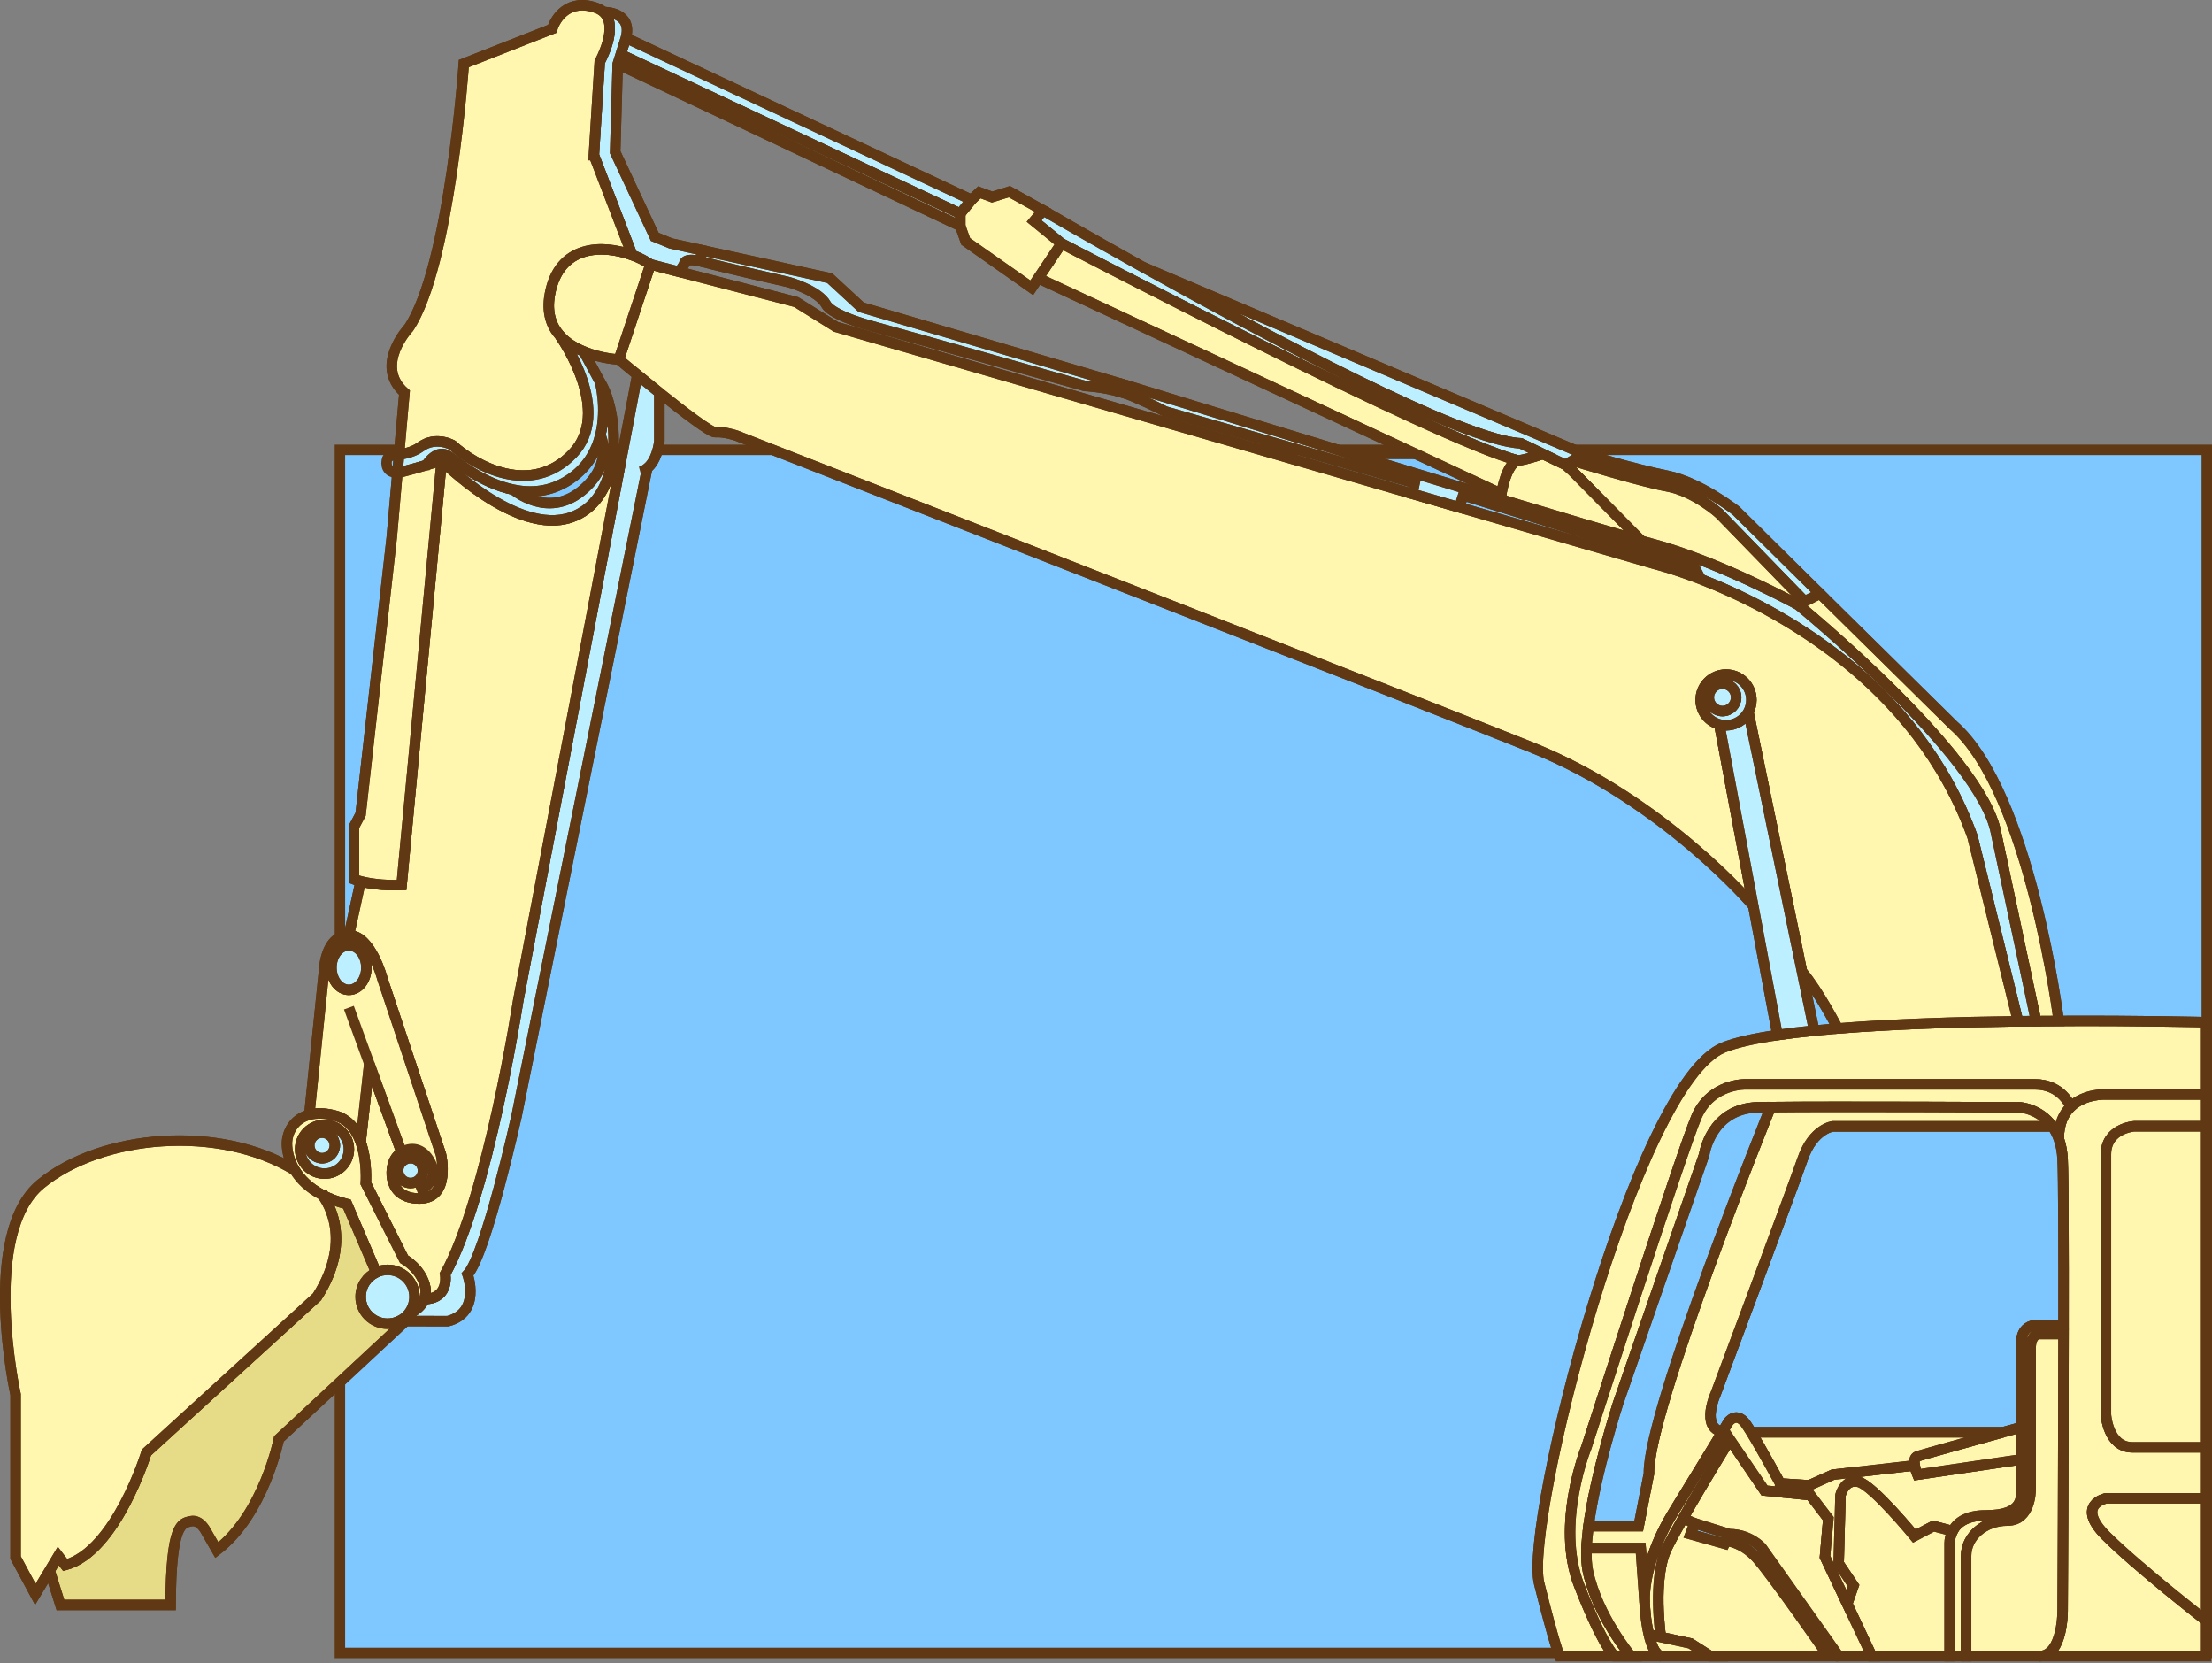
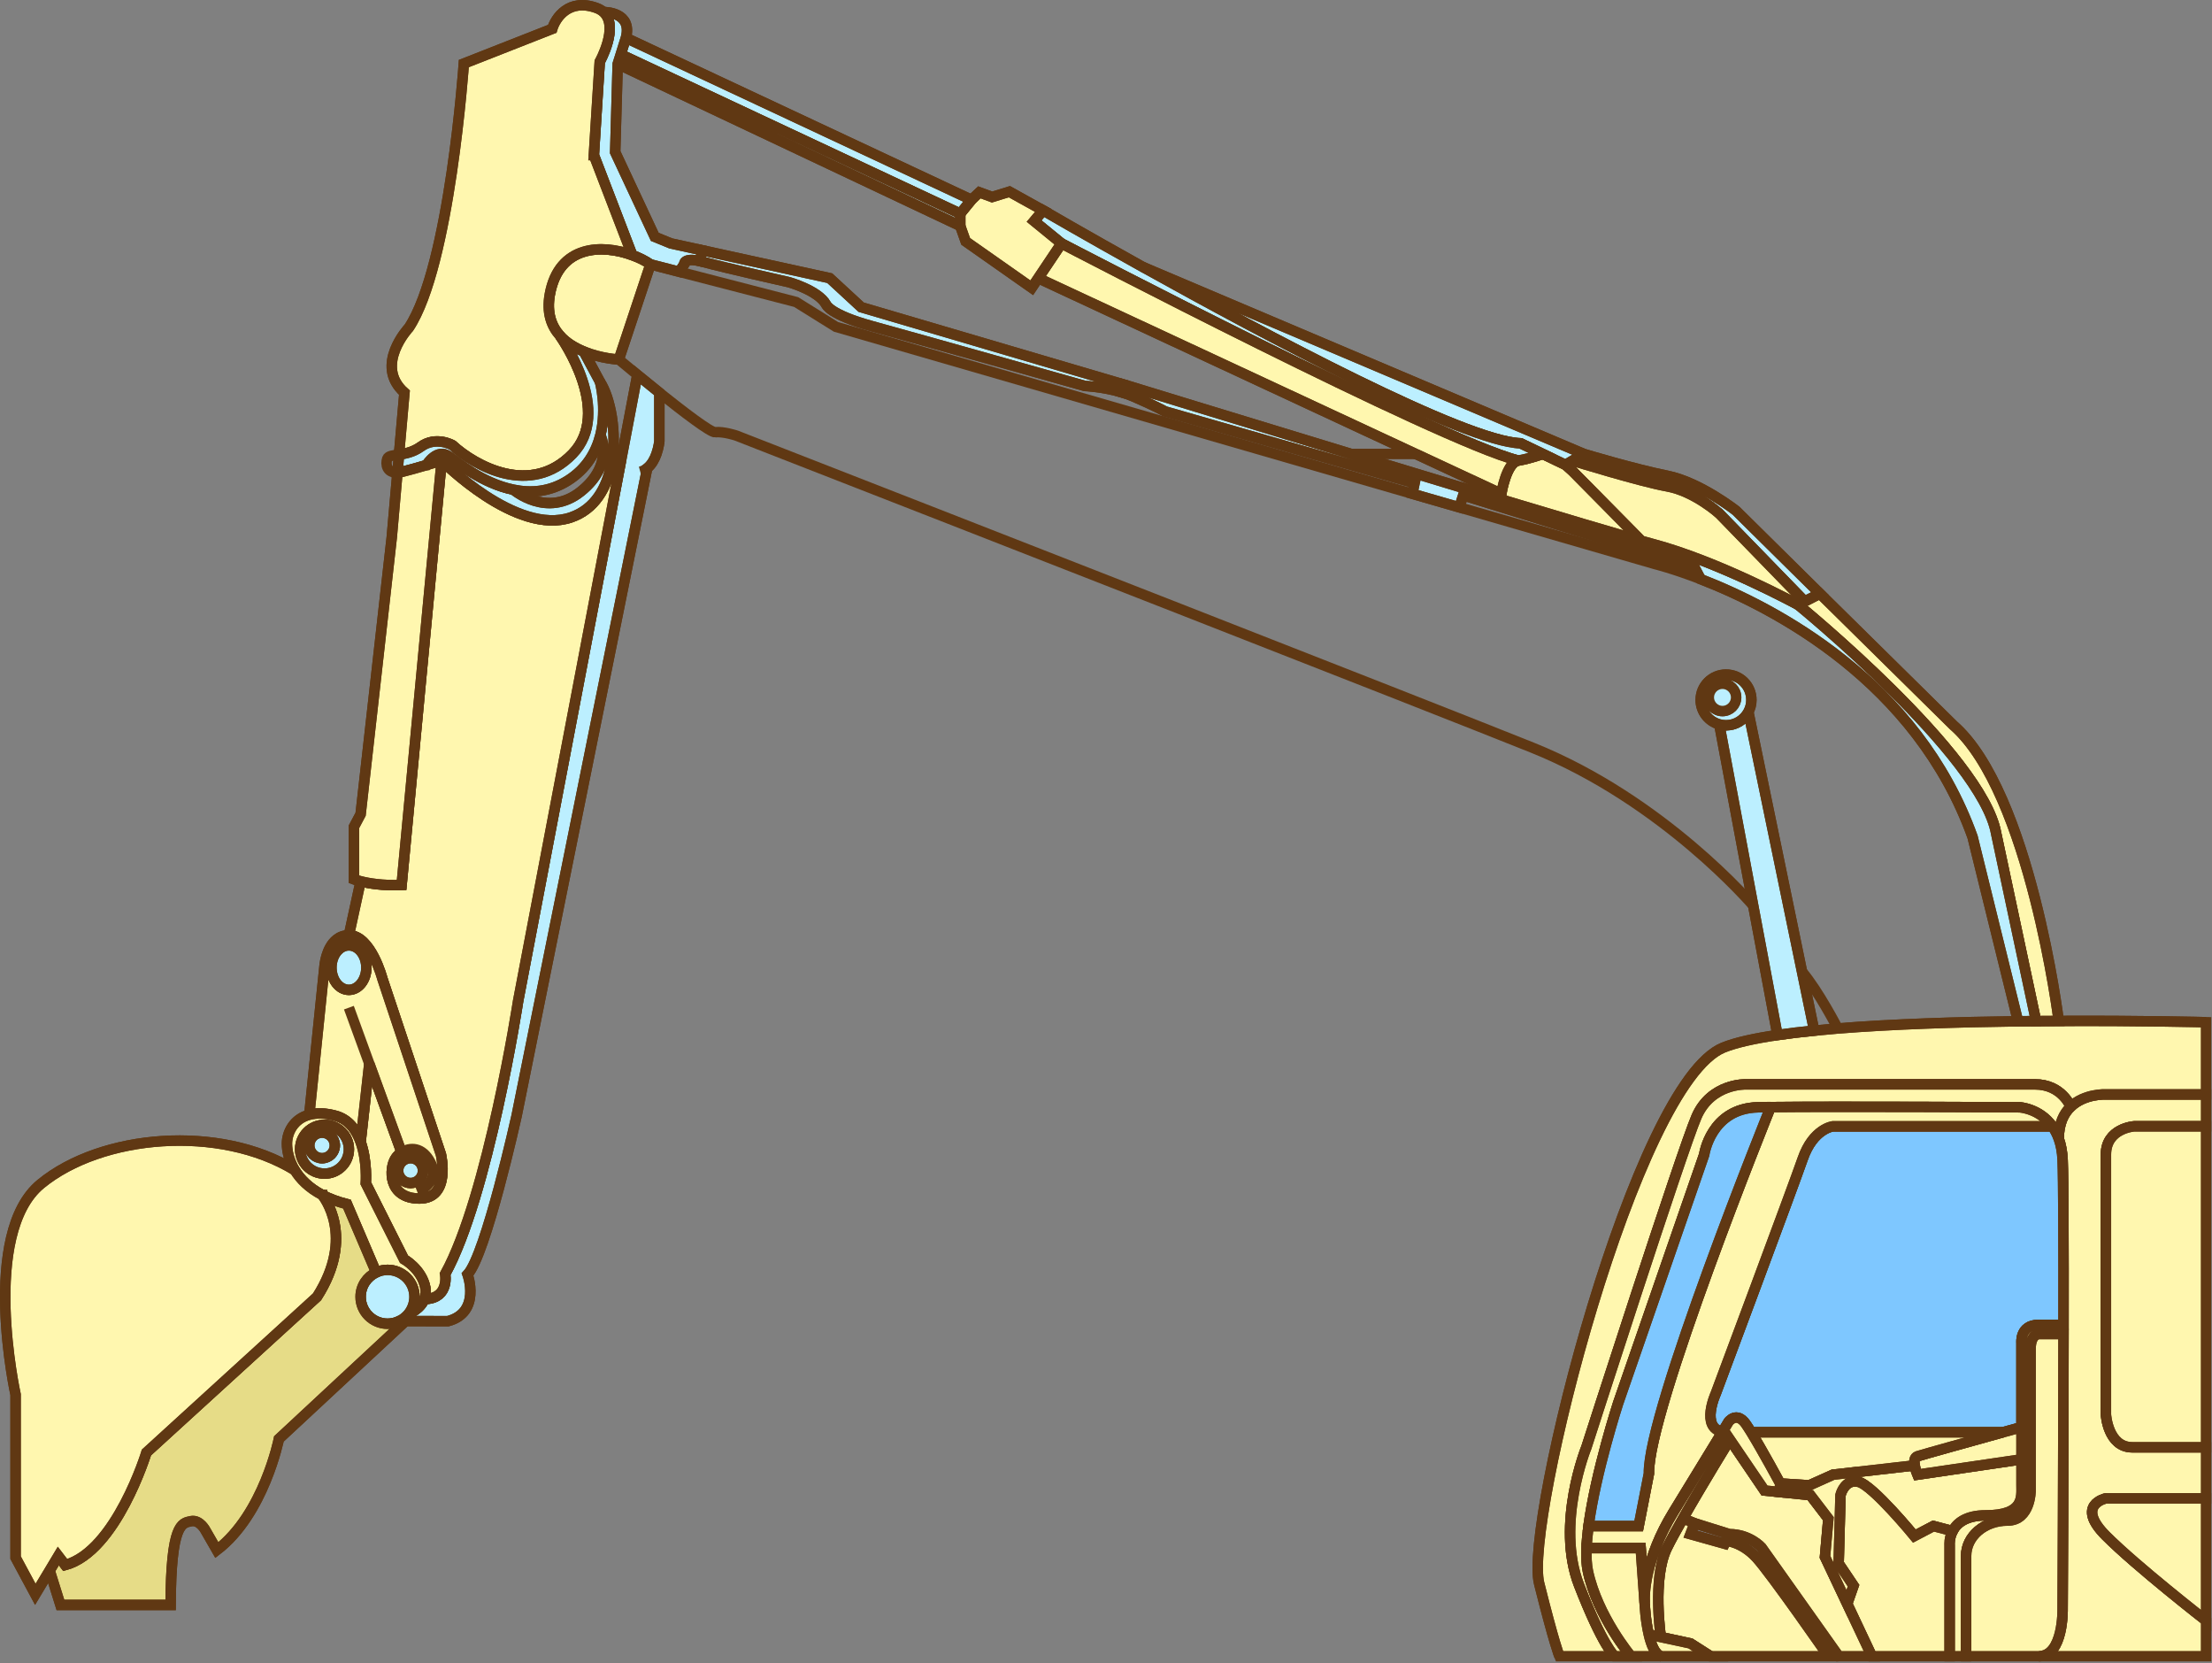
<svg xmlns="http://www.w3.org/2000/svg" width="423" height="318" viewBox="0 0 423 318" fill="none">
  <rect x="0" y="0" width="423" height="318" fill="#808080" stroke="none" />
-   <rect x="65" y="86" width="357" height="230" fill="#7EC7FF" stroke="#603813" stroke-width="2" />
  <path d="M394.606 253.291C394.632 238.441 394.589 225.405 394.434 221.77C394.365 220.172 394.099 218.831 393.695 217.706C393.695 214.767 394.666 212.85 395.972 211.596C398.645 209.018 402.718 209.224 402.718 209.224H421.855V215.325H408.123C408.123 215.325 402.718 215.678 402.718 220.73V270.417C402.718 270.417 403.07 276.69 407.771 276.69H421.855V286.452H402.718C402.718 286.452 396.789 287.673 402.718 293.602C408.647 299.531 421.855 309.809 421.855 309.809V316.624H389.905C394.64 316.624 394.434 307.601 394.434 307.601C394.434 307.601 394.589 279.32 394.606 255.035C394.614 254.451 394.614 253.866 394.606 253.291Z" fill="#FFF7AF" stroke="#603813" stroke-width="2" />
  <path d="M421.853 286.452V309.809C421.853 309.809 408.645 299.532 402.715 293.602C396.786 287.673 402.715 286.452 402.715 286.452H421.853Z" fill="#FFF7AF" stroke="#603813" stroke-width="2" />
  <path d="M421.853 215.325V276.69H407.769C403.068 276.69 402.716 270.417 402.716 270.417V220.73C402.716 215.677 408.121 215.325 408.121 215.325H421.853Z" fill="#FFF7AF" stroke="#603813" stroke-width="2" />
  <path d="M351.44 196.618C361.975 195.776 374.418 195.389 385.89 195.243C387.05 195.226 388.202 195.217 389.345 195.208C390.814 195.191 392.267 195.183 393.693 195.183C409.513 195.105 421.853 195.423 421.853 195.423V209.224H402.716C402.716 209.224 398.643 209.018 395.97 211.596C395.97 211.596 394.346 207.308 389.121 207.308H333.858C333.858 207.308 327.232 207.067 324.439 213.461C321.655 219.854 303.368 276.691 303.368 276.691C303.368 276.691 297.422 291.334 301.95 303.012C306.488 314.699 308.748 316.624 308.748 316.624H298.204C298.204 316.624 297.241 314.329 294.328 302.703C291.424 291.067 312.752 207.059 329.552 200.27C331.941 199.307 335.525 198.517 339.907 197.872C342.064 197.554 344.419 197.279 346.928 197.03C348.38 196.884 349.893 196.747 351.44 196.618Z" fill="#FFF7AF" stroke="#603813" stroke-width="2" />
  <path d="M303.395 295.973C303.326 297.675 303.403 299.187 303.661 300.399C305.517 309.044 311.894 316.623 311.894 316.623H308.748C308.748 316.623 306.488 314.698 301.951 303.011C297.422 291.333 303.369 276.69 303.369 276.69C303.369 276.69 321.656 219.854 324.44 213.46C327.233 207.067 333.858 207.307 333.858 207.307H389.122C394.347 207.307 395.971 211.595 395.971 211.595C394.665 212.85 393.694 214.766 393.694 217.705C393.359 216.769 392.938 215.987 392.465 215.325C390.024 211.888 386.2 211.69 386.2 211.69C386.2 211.69 350.899 211.509 338.593 211.655C337.648 211.664 336.832 211.673 336.187 211.69C327.13 211.896 325.892 220.747 325.892 220.747L309.427 268.286C309.427 268.286 305.139 281.502 303.773 291.746C303.584 293.241 303.446 294.667 303.395 295.973Z" fill="#FFF7AF" stroke="#603813" stroke-width="2" />
  <path d="M394.433 221.77C394.587 225.405 394.63 238.441 394.605 253.29H389.818C386.235 253.29 386.57 256.702 386.57 256.702V272.84C386.57 272.84 385.126 273.236 383.004 273.82H334.881C334.468 273.15 334.107 272.6 333.832 272.204C332.097 269.772 330.567 271.792 330.567 271.792C330.567 271.792 330.146 272.479 329.39 273.734H329.381C325.127 272.918 328.092 266.438 328.092 266.438C328.092 266.438 342.735 227.27 344.737 221.512C346.74 215.755 350.495 215.325 350.495 215.325H392.465C392.938 215.987 393.359 216.769 393.694 217.705C394.098 218.831 394.364 220.172 394.433 221.77Z" fill="#7EC7FF" stroke="#603813" stroke-width="2" />
  <path d="M373.397 292.709C374.153 291.239 375.872 289.701 379.739 289.701C387.155 289.701 386.571 286.118 386.571 283.952V256.703C386.571 256.703 386.235 253.291 389.819 253.291H394.605C394.614 253.867 394.614 254.451 394.605 255.036H389.905C389.905 255.036 388.315 255.053 388.315 257.871V284.949C388.315 284.949 388.315 290.698 383.898 290.698C379.481 290.698 375.984 293.697 375.984 297.452V316.624H372.821V295.364C372.821 295.364 372.709 294.067 373.397 292.709Z" fill="#FFF7AF" stroke="#603813" stroke-width="2" />
  <path d="M389.902 255.035H394.602C394.585 279.32 394.43 307.601 394.43 307.601C394.43 307.601 394.637 316.624 389.902 316.624H375.98V297.452C375.98 293.697 379.487 290.698 383.895 290.698C388.303 290.698 388.312 284.949 388.312 284.949V257.871C388.312 255.053 389.867 255.035 389.902 255.035Z" fill="#FFF7AF" stroke="#603813" stroke-width="2" />
  <path d="M392.464 215.326H350.494C350.494 215.326 346.738 215.756 344.736 221.514C342.734 227.271 328.091 266.44 328.091 266.44C328.091 266.44 325.126 272.919 329.38 273.735H329.388C327.687 276.528 324.275 282.131 319.996 289.1C314.47 298.106 314.445 305.007 314.496 306.373L313.749 295.975H303.394C303.445 294.669 303.583 293.242 303.772 291.747H313.362L315.321 281.71C315.072 269.911 338.24 212.551 338.592 211.657C350.898 211.511 386.199 211.691 386.199 211.691C386.199 211.691 390.023 211.889 392.464 215.326Z" fill="#FFF7AF" stroke="#603813" stroke-width="2" />
  <path d="M393.693 195.182C392.267 195.182 390.815 195.191 389.345 195.208V195.165L381.723 159.331C379.033 144.31 343.826 115.608 343.826 115.608L345.089 114.972L348.028 113.494L373.542 138.655C388.228 151.468 393.693 195.182 393.693 195.182Z" fill="#FFF7AF" stroke="#603813" stroke-width="2" />
  <path d="M389.346 195.165V195.208C388.203 195.217 387.052 195.226 385.892 195.243V195.165L377.212 160.001C366.548 130.243 339.324 116.184 325.223 110.719L324.002 108.398L279.807 94.692L280.202 93.412C282.548 94.125 284.851 94.821 287.094 95.491C298.832 99.023 308.818 101.988 313.879 103.406C314.678 103.629 315.357 103.809 315.899 103.956C328.608 107.298 343.827 115.608 343.827 115.608C343.827 115.608 379.034 144.31 381.724 159.331L389.346 195.165Z" fill="#BCEFFF" stroke="#603813" stroke-width="2" />
  <path d="M386.57 283.952C386.57 286.118 387.154 289.701 379.738 289.701C375.871 289.701 374.152 291.239 373.396 292.709L369.727 291.746L366.083 293.663C366.083 293.663 358.083 283.901 355.385 283.299C354.989 283.213 354.646 283.205 354.328 283.248L354.13 281.52L366.083 280.163H366.143C366.29 281.039 366.668 281.924 366.668 281.924L386.57 278.994V283.952Z" fill="#FFF7AF" stroke="#603813" stroke-width="2" />
  <path d="M386.571 272.841V278.994L366.669 281.924C366.669 281.924 366.291 281.039 366.145 280.154C366.007 279.381 366.059 278.616 366.669 278.41C367.614 278.092 377.548 275.342 383.005 273.821C385.128 273.236 386.571 272.841 386.571 272.841Z" fill="#FFF7AF" stroke="#603813" stroke-width="2" />
-   <path d="M325.22 110.719C339.322 116.184 366.545 130.243 377.21 160.001L385.889 195.165V195.243C374.417 195.389 361.974 195.776 351.438 196.618C351.326 196.403 347.743 189.477 344.606 185.764H344.598L334.337 136.103C334.707 135.416 334.913 134.634 334.913 133.809C334.913 131.128 332.739 128.962 330.066 128.962C327.394 128.962 325.22 131.128 325.22 133.809C325.22 136.043 326.724 137.917 328.777 138.484L335.265 173.132C335.265 173.132 318.148 153.015 293.012 142.926C271.941 134.471 179.227 98.267 149.795 86.786C144.124 84.569 140.798 83.271 140.798 83.271C140.798 83.271 138.375 82.464 136.759 82.627C135.891 82.713 130.727 78.769 126.086 75.065C124.574 73.853 123.113 72.667 121.875 71.653C119.787 69.943 118.335 68.731 118.335 68.731L124.385 50.539L129.876 51.957L152.236 57.741L159.858 62.484L270.076 94.4L279.065 96.995L316.446 107.823C316.446 107.823 319.901 108.665 325.22 110.719Z" fill="#FFF7AF" stroke="#603813" stroke-width="2" />
  <path d="M348.104 273.821H383.002C377.545 275.342 367.611 278.092 366.666 278.41C366.056 278.616 366.004 279.381 366.142 280.154H366.081L354.128 281.521L350.536 281.924L345.999 283.961L340.43 283.609C340.43 283.609 337.001 277.284 334.879 273.821H348.104Z" fill="#FFF7AF" stroke="#603813" stroke-width="2" />
  <path d="M369.727 291.746L373.396 292.708C372.709 294.066 372.82 295.364 372.82 295.364V316.624H357.954L353.236 306.621L354.448 303.149L351.604 298.913L351.956 285.834C351.956 285.834 352.489 283.539 354.328 283.247C354.646 283.204 354.989 283.213 355.385 283.299C358.083 283.9 366.083 293.662 366.083 293.662L369.727 291.746Z" fill="#FFF7AF" stroke="#603813" stroke-width="2" />
  <path d="M353.235 306.62L357.953 316.623H351.602L336.839 295.819C336.839 295.819 334.579 293.292 330.72 293.292L324.06 291.213L321.826 290.293C325.607 283.642 330.806 275.203 330.806 275.203L337.432 284.957L340.267 285.24L346.188 285.833L349.634 290.336L348.99 297.64L353.235 306.62Z" fill="#FFF7AF" stroke="#603813" stroke-width="2" />
  <path d="M351.603 298.913L354.448 303.15L353.236 306.621L348.991 297.641L349.635 290.337L346.189 285.834L340.269 285.241L340.432 283.608L346 283.961L350.538 281.924L354.13 281.52L354.327 283.247C352.488 283.54 351.956 285.834 351.956 285.834L351.603 298.913Z" fill="#FFF7AF" stroke="#603813" stroke-width="2" />
  <path d="M349.635 316.624H327.086L323.262 314.184L317.599 312.972C317.599 312.972 315.932 301.749 318.75 295.974C319.455 294.531 320.564 292.511 321.827 290.294L324.061 291.214L323.262 293.293L329.81 295.132L330.094 294.557C330.094 294.557 333.101 294.789 335.851 297.762C338.61 300.735 349.635 316.624 349.635 316.624Z" fill="#FFF7AF" stroke="#603813" stroke-width="2" />
  <path d="M348.028 113.495L345.089 114.973L328.779 98.199C328.779 98.199 324.053 93.919 318.836 92.983C313.715 92.063 301.177 88.205 300.722 88.058L302.879 86.787C302.879 86.787 312.546 89.7 318.836 90.954C325.118 92.218 332.001 97.657 332.001 97.657L348.028 113.495Z" fill="#BCEFFF" stroke="#603813" stroke-width="2" />
  <path d="M344.599 185.765L346.927 197.031C344.418 197.28 342.064 197.555 339.907 197.873L335.266 173.133L328.778 138.484C329.191 138.596 329.62 138.656 330.067 138.656C331.915 138.656 333.522 137.625 334.338 136.104L344.599 185.765Z" fill="#BCEFFF" stroke="#603813" stroke-width="2" />
  <path d="M328.78 98.198L345.09 114.972L343.827 115.608C343.827 115.608 328.608 107.299 315.899 103.956C315.357 103.81 314.678 103.629 313.879 103.406L300.714 90.078L299.356 88.866L300.714 88.058C301.17 88.204 313.707 92.063 318.829 92.982C324.045 93.919 328.772 98.198 328.772 98.198H328.78Z" fill="#FFF7AF" stroke="#603813" stroke-width="2" />
  <path d="M340.431 283.609L340.268 285.241L337.432 284.958L330.807 275.204C330.807 275.204 325.608 283.643 321.827 290.294C320.563 292.511 319.455 294.531 318.75 295.975C315.932 301.749 317.599 312.972 317.599 312.972L315.296 312.482C314.643 309.724 314.514 306.622 314.514 306.622C314.514 306.622 314.505 306.536 314.496 306.373C314.445 305.006 314.471 298.106 319.996 289.1C324.276 282.131 327.687 276.528 329.389 273.735C330.145 272.48 330.566 271.793 330.566 271.793C330.566 271.793 332.096 269.773 333.831 272.205C334.106 272.601 334.467 273.151 334.88 273.821C337.002 277.284 340.431 283.609 340.431 283.609Z" fill="#FFF7AF" stroke="#603813" stroke-width="2" />
  <path d="M336.187 211.69C336.831 211.673 337.647 211.664 338.593 211.656C338.24 212.549 315.073 269.91 315.322 281.709L313.363 291.746H303.772C305.139 281.502 309.427 268.286 309.427 268.286L325.892 220.747C325.892 220.747 327.129 211.896 336.187 211.69Z" fill="#7EC7FF" stroke="#603813" stroke-width="2" />
  <path d="M334.916 133.809C334.916 134.634 334.71 135.416 334.34 136.095C333.524 137.624 331.917 138.656 330.069 138.656C329.622 138.656 329.193 138.595 328.78 138.484C326.726 137.917 325.223 136.043 325.223 133.809C325.223 131.128 327.388 128.962 330.069 128.962C332.75 128.962 334.916 131.128 334.916 133.809ZM332.003 133.328C332.003 131.884 330.834 130.715 329.39 130.715C327.947 130.715 326.778 131.884 326.778 133.328C326.778 134.771 327.947 135.94 329.39 135.94C330.834 135.94 332.003 134.771 332.003 133.328Z" fill="#BCEFFF" stroke="#603813" stroke-width="2" />
  <path d="M329.389 135.94C330.832 135.94 332.001 134.77 332.001 133.328C332.001 131.885 330.832 130.715 329.389 130.715C327.946 130.715 326.776 131.885 326.776 133.328C326.776 134.77 327.946 135.94 329.389 135.94Z" fill="#BCEFFF" stroke="#603813" stroke-width="2" />
  <path d="M327.088 316.624H317.601C316.475 316.246 315.753 314.45 315.298 312.482L317.601 312.971L323.264 314.183L327.088 316.624Z" fill="#FFF7AF" stroke="#603813" stroke-width="2" />
  <path d="M317.599 316.623H311.893C311.893 316.623 305.517 309.044 303.66 300.399C303.403 299.187 303.325 297.675 303.394 295.974H313.749L314.497 306.372C314.505 306.535 314.514 306.621 314.514 306.621C314.514 306.621 314.643 309.723 315.296 312.481C315.751 314.449 316.473 316.245 317.599 316.623Z" fill="#FFF7AF" stroke="#603813" stroke-width="2" />
  <path d="M300.712 90.078L313.877 103.406C308.816 101.988 298.83 99.024 287.092 95.492V94.4C287.092 94.4 288.037 88.462 290.323 88.058C292.609 87.663 295.023 86.787 295.023 86.787L299.354 88.866L300.712 90.078Z" fill="#FFF7AF" stroke="#603813" stroke-width="2" />
  <path d="M302.878 86.786L300.721 88.058L299.363 88.865L295.032 86.786L290.787 84.749C280.114 84.397 242.106 64.151 218.629 51.081L302.887 86.786H302.878Z" fill="#BCEFFF" stroke="#603813" stroke-width="2" />
  <path d="M290.778 84.75L295.023 86.787C295.023 86.787 292.608 87.663 290.322 88.058C275.069 84.14 202.979 46.535 202.979 46.535L197.746 42.264L199.465 40.219C199.465 40.219 207.371 44.825 218.611 51.081H218.619C242.096 64.152 280.105 84.398 290.778 84.75Z" fill="#BCEFFF" stroke="#603813" stroke-width="2" />
  <path d="M290.324 88.058C288.039 88.462 287.093 94.4 287.093 94.4L270.749 86.786H270.732L198.53 53.178L202.982 46.535C202.982 46.535 275.071 84.139 290.324 88.058Z" fill="#FFF7AF" stroke="#603813" stroke-width="2" />
  <path d="M280.202 93.412L279.807 94.692L279.068 96.995L270.079 94.4L270.509 92.372L222.764 78.64C222.764 78.64 221.011 77.651 216.783 75.821C215.993 75.477 215.168 75.194 214.352 74.953L214.781 73.484L215.804 73.784C215.804 73.784 235.981 79.98 258.358 86.786C265.611 88.995 273.104 91.263 280.202 93.412Z" fill="#BCEFFF" stroke="#603813" stroke-width="2" />
  <path d="M214.78 73.484L214.351 74.954C210.819 73.922 207.45 73.785 207.45 73.785C207.45 73.785 174.916 64.599 166.744 62.356C158.571 60.113 157.97 58.196 157.97 58.196C156.432 55.498 150.872 53.951 150.872 53.951C150.872 53.951 138.549 51.184 134.561 50.093C134.295 50.024 134.054 49.964 133.831 49.912L134.287 47.85L158.666 53.178L164.681 58.729L214.78 73.484Z" fill="#BCEFFF" stroke="#603813" stroke-width="2" />
  <path d="M202.981 46.535L198.53 53.178L197.301 55.017L184.669 46.148L183.62 43.192V40.846L185.777 38.2L187.289 36.773L189.713 37.667L193.03 36.644L199.466 40.219L197.748 42.264L202.981 46.535Z" fill="#FFF7AF" stroke="#603813" stroke-width="2" />
  <path d="M185.777 38.2L183.62 40.846L118.697 10.409L119.685 7.238L185.777 38.2Z" fill="#BCEFFF" stroke="#603813" stroke-width="2" />
  <path d="M183.622 40.846V43.192L118.123 12.238L118.699 10.408L183.622 40.846Z" fill="#BCEFFF" stroke="#603813" stroke-width="2" />
  <path d="M134.286 47.85L133.83 49.912C130.608 49.199 130.831 50.54 130.831 50.54L129.878 51.958L124.386 50.54C123.458 49.895 122.255 49.276 120.906 48.778L113.567 29.666L114.693 11.801C114.693 11.801 118.474 5.072 115.398 2.297C115.656 2.297 121.001 2.288 119.686 7.238L118.698 10.409L118.122 12.239L117.641 29.091L125.211 45.281L128.288 46.535L134.286 47.85Z" fill="#BCEFFF" stroke="#603813" stroke-width="2" />
  <path d="M123.769 89.502L98.788 213.341C98.788 213.341 92.918 239.877 89.412 243.641C89.412 243.641 92.042 250.911 85.649 252.578L77.537 252.561H76.351C77.021 252.234 77.605 251.77 78.086 251.203C78.086 251.203 80.458 250.318 81.197 248.256L81.532 248.342C85.966 248.041 85.124 243.572 85.124 243.572C93.348 228.663 99.08 191.385 99.08 191.385L118.57 89.047L121.878 71.654C123.116 72.668 124.576 73.854 126.089 75.065V84.32C126.089 84.32 125.994 85.481 125.53 86.787C125.187 87.758 124.637 88.806 123.769 89.502Z" fill="#BCEFFF" stroke="#603813" stroke-width="2" />
  <path d="M120.907 48.778C122.256 49.276 123.459 49.895 124.387 50.539L118.338 68.731C118.338 68.731 114.978 68.577 111.626 67.202C109.968 66.532 108.309 65.561 107.063 64.16C107.055 64.143 107.046 64.134 107.046 64.134C105.43 62.321 104.502 59.786 105.147 56.254C106.891 46.733 115.218 46.681 120.907 48.778Z" fill="#FFF7AF" stroke="#603813" stroke-width="2" />
  <path d="M113.566 29.666L120.904 48.778C115.216 46.681 106.889 46.733 105.144 56.254C104.5 59.786 105.428 62.321 107.043 64.134C107.043 64.134 107.052 64.143 107.06 64.16C107.507 64.779 117.269 78.743 109.475 86.786C101.501 95.019 90.871 89.089 86.522 85.111C86.522 85.111 83.377 83.306 80.473 85.403C79.012 86.451 77.499 86.735 76.305 86.898V86.786L77.345 75.065C71.424 69.84 78.187 62.648 78.187 62.648C86.041 50.814 88.696 12.153 88.696 12.153L105.608 5.51C106.218 3.456 108.753 -0.402 114.064 1.523C114.605 1.721 115.035 1.978 115.387 2.296C118.464 5.072 114.683 11.801 114.683 11.801L113.557 29.666H113.566Z" fill="#FFF7AF" stroke="#603813" stroke-width="2" />
  <path d="M118.571 89.046L99.081 191.384C99.081 191.384 93.35 228.662 85.126 243.572C85.126 243.572 85.968 248.04 81.534 248.341L81.198 248.255C81.405 247.662 81.482 246.975 81.336 246.184C80.674 242.626 77.254 240.727 77.254 240.727L69.95 226.213C69.95 226.213 70.276 221.985 68.962 218.324L70.62 203.346L76.799 220.309C76.335 220.61 75.939 220.997 75.656 221.418C74.367 223.308 74.135 229.126 80.219 229.126C86.303 229.126 84.318 220.705 84.318 220.705L73.112 187.07C73.112 187.07 70.938 178.803 66.719 178.803L68.962 168.483C70.431 168.861 73.138 169.342 76.799 169.188L84.464 88.032C84.464 88.032 98.72 102.495 109.187 98.911C113.733 97.356 116.045 93.291 116.921 88.737L118.571 89.046Z" fill="#FFF7AF" stroke="#603813" stroke-width="2" />
  <path d="M114.727 72.968C116.746 76.062 118.061 82.816 116.918 88.737C116.041 93.291 113.73 97.356 109.184 98.912C98.717 102.495 84.461 88.032 84.461 88.032C84.461 88.032 83.189 88.428 81.539 88.918C81.668 88.703 83.593 85.661 85.81 87.225C87.288 88.273 92.246 92.415 98.184 93.618C98.184 93.618 104.586 99.144 111.074 93.962C117.562 88.78 114.813 83.16 114.813 83.16C116.11 77.935 114.727 72.968 114.727 72.968Z" fill="#BCEFFF" stroke="#603813" stroke-width="2" />
  <path d="M114.728 72.968C114.728 72.968 116.112 77.935 114.814 83.16C114.024 86.322 112.245 89.579 108.576 91.882C105.095 94.065 101.486 94.305 98.186 93.618C92.248 92.415 87.29 88.273 85.812 87.225C83.595 85.66 81.67 88.703 81.541 88.917C80.089 89.347 78.353 89.846 76.961 90.189C76.608 90.275 76.29 90.327 76.007 90.335L76.308 86.898C77.502 86.735 79.014 86.451 80.475 85.403C83.38 83.306 86.525 85.111 86.525 85.111C90.873 89.089 101.503 95.019 109.478 86.786C117.272 78.743 107.51 64.779 107.063 64.16C108.309 65.561 109.968 66.532 111.626 67.202L114.728 72.968Z" fill="#BCEFFF" stroke="#603813" stroke-width="2" />
  <path d="M81.539 88.917C83.189 88.427 84.46 88.032 84.46 88.032L76.795 169.188C73.135 169.342 70.428 168.861 68.958 168.483C68.116 168.277 67.678 168.105 67.678 168.105V158.076L68.958 155.662L74.913 102.752L76.005 90.335C76.288 90.326 76.606 90.275 76.959 90.189C78.351 89.845 80.087 89.347 81.539 88.917Z" fill="#FFF7AF" stroke="#603813" stroke-width="2" />
  <path d="M76.796 220.31L70.618 203.347L68.959 218.325C68.143 216.048 66.699 213.994 64.155 213.307C62.127 212.757 60.469 212.757 59.145 213.109L62.059 184.674C62.059 184.674 62.325 181.193 64.37 179.604C64.98 179.114 65.745 178.804 66.716 178.804C70.936 178.804 73.11 187.071 73.11 187.071L84.315 220.706C84.315 220.706 86.3 229.127 80.216 229.127C74.132 229.127 74.364 223.309 75.653 221.419C75.937 220.998 76.332 220.611 76.796 220.31ZM80.887 223.799C80.887 222.484 79.821 221.419 78.515 221.419C77.209 221.419 76.135 222.484 76.135 223.799C76.135 225.114 77.2 226.171 78.515 226.171C79.83 226.171 80.887 225.105 80.887 223.799ZM70.059 184.983C70.059 182.637 68.564 180.738 66.716 180.738C64.869 180.738 63.382 182.637 63.382 184.983C63.382 187.329 64.877 189.237 66.716 189.237C68.555 189.237 70.059 187.338 70.059 184.983Z" fill="#FFF7AF" stroke="#603813" stroke-width="2" />
  <path d="M81.334 246.185C81.48 246.975 81.403 247.663 81.196 248.256C80.457 250.318 78.086 251.203 78.086 251.203C78.816 250.309 79.263 249.175 79.263 247.921C79.263 245.076 76.951 242.773 74.115 242.773C73.334 242.773 72.594 242.945 71.933 243.263L66.356 230.21C64.491 229.737 62.918 229.127 61.595 228.431H61.586C59.026 227.073 57.393 225.389 56.379 223.722C55.227 221.823 54.875 219.949 54.875 218.643C54.875 216.52 56.147 213.899 59.146 213.109C60.469 212.757 62.128 212.757 64.156 213.306C66.7 213.994 68.143 216.048 68.96 218.325C70.274 221.986 69.948 226.214 69.948 226.214L77.252 240.728C77.252 240.728 80.672 242.627 81.334 246.185ZM66.717 219.709C66.717 217.139 64.637 215.051 62.059 215.051C59.481 215.051 57.401 217.139 57.401 219.709C57.401 222.278 59.49 224.366 62.059 224.366C64.629 224.366 66.717 222.278 66.717 219.709Z" fill="#FFF7AF" stroke="#603813" stroke-width="2" />
  <path d="M78.514 221.418C79.82 221.418 80.886 222.483 80.886 223.798C80.886 225.113 79.82 226.17 78.514 226.17C77.208 226.17 76.134 225.104 76.134 223.798C76.134 222.492 77.199 221.418 78.514 221.418Z" fill="#BCEFFF" stroke="#603813" stroke-width="2" />
  <path d="M74.116 242.772C76.952 242.772 79.263 245.075 79.263 247.92C79.263 249.174 78.817 250.309 78.086 251.202C77.605 251.77 77.02 252.234 76.35 252.552C75.68 252.887 74.915 253.067 74.116 253.067C71.272 253.067 68.96 250.764 68.96 247.92C68.96 245.857 70.18 244.078 71.933 243.262C72.595 242.944 73.334 242.772 74.116 242.772Z" fill="#BCEFFF" stroke="#603813" stroke-width="2" />
  <path d="M77.533 252.561V252.578L64.308 264.875L53.334 275.084C53.334 275.084 50.481 289.444 41.467 296.344L39.344 292.658C39.344 292.658 38.245 290.449 36.5 290.819C34.747 291.188 32.702 291.283 32.624 306.828H11.554L9.491 300.237L11.15 297.47L12.473 299.197C22.235 296.542 28.001 277.679 28.001 277.679L60.622 247.921C68.02 236.371 61.842 228.732 61.593 228.431C62.916 229.127 64.489 229.737 66.353 230.21L71.93 243.263C70.177 244.079 68.957 245.858 68.957 247.921C68.957 250.765 71.269 253.068 74.113 253.068C74.912 253.068 75.677 252.888 76.347 252.552H77.533V252.561Z" fill="#E6DC87" stroke="#603813" stroke-width="2" />
  <path d="M66.717 180.737C68.565 180.737 70.06 182.636 70.06 184.982C70.06 187.328 68.565 189.236 66.717 189.236C64.869 189.236 63.383 187.337 63.383 184.982C63.383 182.628 64.878 180.737 66.717 180.737Z" fill="#BCEFFF" stroke="#603813" stroke-width="2" />
  <path d="M62.061 215.051C64.639 215.051 66.719 217.139 66.719 219.708C66.719 222.278 64.639 224.366 62.061 224.366C59.483 224.366 57.403 222.278 57.403 219.708C57.403 217.139 59.492 215.051 62.061 215.051ZM64.029 218.978C64.029 217.629 62.937 216.537 61.588 216.537C60.239 216.537 59.148 217.629 59.148 218.978C59.148 220.327 60.239 221.418 61.588 221.418C62.937 221.418 64.029 220.327 64.029 218.978Z" fill="#BCEFFF" stroke="#603813" stroke-width="2" />
  <path d="M61.586 221.418C62.934 221.418 64.026 220.325 64.026 218.977C64.026 217.63 62.934 216.537 61.586 216.537C60.238 216.537 59.145 217.63 59.145 218.977C59.145 220.325 60.238 221.418 61.586 221.418Z" fill="#BCEFFF" stroke="#603813" stroke-width="2" />
  <path d="M61.595 228.431C61.844 228.731 68.023 236.371 60.624 247.92L28.003 277.679C28.003 277.679 22.237 296.542 12.475 299.197L11.152 297.47L9.493 300.237L6.752 304.8L2.98 297.779V266.611C2.98 266.611 -3.826 235.872 7.801 226.342C19.427 216.812 42.002 214.922 56.379 223.721C57.393 225.389 59.026 227.073 61.586 228.422H61.595V228.431Z" fill="#FFF7AF" stroke="#603813" stroke-width="2" />
  <path d="M421.853 195.423C421.853 195.423 409.513 195.105 393.693 195.183C392.267 195.183 390.814 195.191 389.345 195.208C388.202 195.217 387.05 195.226 385.89 195.243C374.418 195.389 361.975 195.776 351.44 196.618C349.893 196.747 348.38 196.884 346.928 197.03C344.419 197.279 342.064 197.554 339.907 197.872C335.525 198.517 331.941 199.307 329.552 200.27C312.752 207.059 291.424 291.067 294.328 302.703C297.241 314.329 298.204 316.624 298.204 316.624" stroke="#603813" stroke-width="2" stroke-miterlimit="10" />
  <path d="M311.893 316.625C311.893 316.625 305.517 309.045 303.66 300.401C303.403 299.189 303.325 297.676 303.394 295.975C303.446 294.669 303.583 293.242 303.772 291.747C305.138 281.504 309.426 268.287 309.426 268.287L325.891 220.749C325.891 220.749 327.129 211.898 336.186 211.691C336.831 211.674 337.647 211.666 338.592 211.657C350.898 211.511 386.199 211.691 386.199 211.691C386.199 211.691 390.024 211.889 392.464 215.326C392.937 215.988 393.358 216.77 393.693 217.707C394.097 218.832 394.363 220.173 394.432 221.771C394.587 225.406 394.63 238.442 394.604 253.292C394.612 253.868 394.612 254.452 394.604 255.036C394.587 279.321 394.432 307.602 394.432 307.602C394.432 307.602 394.638 316.625 389.903 316.625" stroke="#603813" stroke-width="2" stroke-miterlimit="10" />
  <path d="M421.853 215.325H408.121C408.121 215.325 402.716 215.677 402.716 220.73V270.417C402.716 270.417 403.068 276.69 407.769 276.69H421.853" stroke="#603813" stroke-width="2" stroke-miterlimit="10" />
  <path d="M421.853 209.224H402.715C402.715 209.224 398.642 209.018 395.97 211.596C394.663 212.85 393.692 214.767 393.692 217.706" stroke="#603813" stroke-width="2" stroke-miterlimit="10" />
  <path d="M421.853 286.452H402.715C402.715 286.452 396.786 287.673 402.715 293.602C408.645 299.532 421.853 309.809 421.853 309.809" stroke="#603813" stroke-width="2" stroke-miterlimit="10" />
  <path d="M395.971 211.595C395.971 211.595 394.347 207.307 389.122 207.307H333.858C333.858 207.307 327.233 207.067 324.44 213.46C321.656 219.854 303.369 276.69 303.369 276.69C303.369 276.69 297.422 291.333 301.951 303.011C306.488 314.698 308.748 316.623 308.748 316.623" stroke="#603813" stroke-width="2" stroke-miterlimit="10" />
  <path d="M334.879 273.821H383.002" stroke="#603813" stroke-width="2" stroke-miterlimit="10" />
  <path d="M392.465 215.325H350.495C350.495 215.325 346.74 215.755 344.737 221.512C342.735 227.27 328.092 266.438 328.092 266.438C328.092 266.438 325.127 272.918 329.381 273.734" stroke="#603813" stroke-width="2" stroke-miterlimit="10" />
  <path d="M338.602 211.647H338.594C338.242 212.55 315.074 269.91 315.323 281.709L313.364 291.746H303.782" stroke="#603813" stroke-width="2" stroke-miterlimit="10" />
-   <path d="M329.389 135.94C330.832 135.94 332.001 134.77 332.001 133.328C332.001 131.885 330.832 130.715 329.389 130.715C327.946 130.715 326.776 131.885 326.776 133.328C326.776 134.77 327.946 135.94 329.389 135.94Z" stroke="#603813" stroke-width="2" stroke-miterlimit="10" />
  <path d="M334.34 136.103C333.524 137.624 331.917 138.656 330.069 138.656C329.622 138.656 329.193 138.595 328.78 138.484C326.726 137.917 325.223 136.043 325.223 133.809C325.223 131.128 327.388 128.962 330.069 128.962C332.75 128.962 334.916 131.128 334.916 133.809C334.916 134.634 334.71 135.416 334.34 136.095" stroke="#603813" stroke-width="2" stroke-miterlimit="10" />
  <path d="M328.778 138.484L335.266 173.132L339.907 197.872" stroke="#603813" stroke-width="2" stroke-miterlimit="10" />
  <path d="M334.339 136.095V136.104L344.599 185.765L346.928 197.031" stroke="#603813" stroke-width="2" stroke-miterlimit="10" />
  <path d="M351.44 196.627C351.328 196.403 347.745 189.477 344.608 185.765" stroke="#603813" stroke-width="2" stroke-miterlimit="10" />
  <path d="M107.046 64.134C105.43 62.321 104.502 59.786 105.147 56.254C106.891 46.733 115.218 46.681 120.907 48.778C122.256 49.276 123.459 49.895 124.387 50.539L118.338 68.731C118.338 68.731 119.79 69.943 121.878 71.653C123.116 72.667 124.576 73.853 126.089 75.065C130.729 78.769 135.894 82.713 136.762 82.627C138.377 82.464 140.801 83.272 140.801 83.272C140.801 83.272 144.126 84.569 149.798 86.786C179.23 98.267 271.944 134.471 293.015 142.927C318.15 153.015 335.268 173.132 335.268 173.132" stroke="#603813" stroke-width="2" stroke-miterlimit="10" />
  <path d="M118.336 68.732C118.336 68.732 114.976 68.577 111.625 67.202C109.966 66.532 108.308 65.561 107.062 64.16" stroke="#603813" stroke-width="2" stroke-miterlimit="10" />
  <path d="M121.878 71.654L118.57 89.047L99.08 191.385C99.08 191.385 93.348 228.663 85.124 243.572C85.124 243.572 85.966 248.041 81.532 248.342" stroke="#603813" stroke-width="2" stroke-miterlimit="10" />
  <path d="M126.087 75.065V84.32C126.087 84.32 125.992 85.48 125.528 86.786C125.184 87.757 124.634 88.806 123.767 89.502C123.38 89.811 122.942 90.052 122.435 90.189" stroke="#603813" stroke-width="2" stroke-miterlimit="10" />
  <path d="M123.769 89.502L98.788 213.341C98.788 213.341 92.919 239.877 89.412 243.641C89.412 243.641 92.042 250.911 85.649 252.578L77.537 252.561H76.351" stroke="#603813" stroke-width="2" stroke-miterlimit="10" />
  <path d="M71.933 243.262C72.595 242.944 73.334 242.772 74.116 242.772C76.952 242.772 79.263 245.075 79.263 247.92C79.263 249.174 78.817 250.309 78.086 251.202C77.605 251.77 77.02 252.234 76.35 252.552C75.68 252.887 74.915 253.067 74.116 253.067C71.272 253.067 68.96 250.764 68.96 247.92C68.96 245.857 70.18 244.078 71.933 243.262Z" stroke="#603813" stroke-width="2" stroke-miterlimit="10" />
  <path d="M61.596 228.431C62.919 229.127 64.492 229.737 66.356 230.21L71.933 243.263" stroke="#603813" stroke-width="2" stroke-miterlimit="10" />
  <path d="M78.086 251.203C78.086 251.203 80.457 250.318 81.196 248.256C81.403 247.663 81.48 246.975 81.334 246.185C80.672 242.627 77.252 240.728 77.252 240.728L69.948 226.214C69.948 226.214 70.274 221.986 68.96 218.325C68.143 216.048 66.7 213.994 64.156 213.306C62.128 212.757 60.469 212.757 59.146 213.109C56.147 213.899 54.875 216.52 54.875 218.643C54.875 219.949 55.227 221.823 56.379 223.722C57.393 225.389 59.026 227.073 61.586 228.422" stroke="#603813" stroke-width="2" stroke-miterlimit="10" />
  <path d="M61.586 221.418C62.934 221.418 64.026 220.325 64.026 218.977C64.026 217.63 62.934 216.537 61.586 216.537C60.238 216.537 59.145 217.63 59.145 218.977C59.145 220.325 60.238 221.418 61.586 221.418Z" stroke="#603813" stroke-width="2" stroke-miterlimit="10" />
  <path d="M62.061 224.366C64.633 224.366 66.719 222.281 66.719 219.708C66.719 217.136 64.633 215.051 62.061 215.051C59.489 215.051 57.403 217.136 57.403 219.708C57.403 222.281 59.489 224.366 62.061 224.366Z" stroke="#603813" stroke-width="2" stroke-miterlimit="10" />
  <path d="M61.586 228.422H61.595C61.844 228.731 68.023 236.371 60.624 247.92L28.003 277.679C28.003 277.679 22.237 296.542 12.475 299.197L11.152 297.47L9.493 300.237L6.752 304.8L2.98 297.779V266.611C2.98 266.611 -3.826 235.872 7.801 226.342C19.427 216.812 42.002 214.922 56.379 223.721" stroke="#603813" stroke-width="2" stroke-miterlimit="10" />
  <path d="M64.372 179.595C64.982 179.114 65.747 178.804 66.718 178.804C70.937 178.804 73.112 187.071 73.112 187.071L84.317 220.706C84.317 220.706 86.302 229.127 80.218 229.127C74.134 229.127 74.366 223.309 75.655 221.419C75.939 220.998 76.334 220.611 76.798 220.31C78.396 219.262 80.785 219.236 82.324 222.227C84.317 226.076 79.806 227.872 79.806 227.872" stroke="#603813" stroke-width="2" stroke-miterlimit="10" />
  <path d="M59.145 213.108L62.059 184.673C62.059 184.673 62.325 181.193 64.37 179.603" stroke="#603813" stroke-width="2" stroke-miterlimit="10" />
  <path d="M80.886 223.798C80.886 225.104 79.82 226.17 78.514 226.17C77.208 226.17 76.134 225.104 76.134 223.798C76.134 222.492 77.199 221.418 78.514 221.418C79.829 221.418 80.886 222.483 80.886 223.798Z" stroke="#603813" stroke-width="2" stroke-miterlimit="10" />
  <path d="M76.799 220.319V220.31L70.62 203.347L66.719 192.639" stroke="#603813" stroke-width="2" stroke-miterlimit="10" />
  <path d="M70.618 203.329V203.346L68.96 218.324" stroke="#603813" stroke-width="2" stroke-miterlimit="10" />
  <path d="M70.06 184.982C70.06 187.337 68.565 189.236 66.717 189.236C64.869 189.236 63.383 187.337 63.383 184.982C63.383 182.628 64.878 180.737 66.717 180.737C68.556 180.737 70.06 182.636 70.06 184.982Z" stroke="#603813" stroke-width="2" stroke-miterlimit="10" />
  <path d="M115.388 2.296C115.036 1.978 114.606 1.721 114.065 1.523C108.754 -0.402 106.219 3.456 105.609 5.51L88.697 12.153C88.697 12.153 86.042 50.814 78.187 62.648C78.187 62.648 71.424 69.84 77.345 75.065L76.314 86.786V86.898L76.005 90.335L74.913 102.753L68.958 155.662L67.678 158.077V168.105C67.678 168.105 68.116 168.277 68.958 168.483C70.428 168.861 73.135 169.343 76.795 169.188L84.46 88.032" stroke="#603813" stroke-width="2" stroke-miterlimit="10" />
  <path d="M120.906 48.787L113.567 29.666L114.693 11.801C114.693 11.801 118.474 5.072 115.398 2.297" stroke="#603813" stroke-width="2" stroke-miterlimit="10" />
  <path d="M111.624 67.21L114.726 72.968C116.745 76.061 118.06 82.816 116.917 88.737C116.041 93.291 113.729 97.356 109.183 98.911C98.716 102.494 84.46 88.032 84.46 88.032C84.46 88.032 83.188 88.427 81.538 88.917C80.086 89.347 78.35 89.845 76.958 90.189C76.606 90.275 76.288 90.326 76.004 90.335C73.925 90.447 73.701 88.711 74.053 87.697C74.26 87.129 75.119 87.069 76.305 86.897C77.499 86.734 79.012 86.451 80.473 85.402C83.377 83.305 86.522 85.11 86.522 85.11C90.871 89.089 101.501 95.018 109.475 86.786C117.269 78.742 107.507 64.778 107.061 64.159C107.052 64.142 107.043 64.134 107.043 64.134" stroke="#603813" stroke-width="2" stroke-miterlimit="10" />
  <path d="M114.728 72.968C114.728 72.968 116.112 77.935 114.814 83.16C114.024 86.322 112.245 89.579 108.576 91.882C105.095 94.065 101.486 94.305 98.186 93.618C92.248 92.415 87.29 88.273 85.812 87.225C83.595 85.661 81.67 88.703 81.541 88.918H81.532" stroke="#603813" stroke-width="2" stroke-miterlimit="10" />
  <path d="M98.185 93.627C98.185 93.627 104.587 99.144 111.075 93.962C117.563 88.78 114.813 83.16 114.813 83.16" stroke="#603813" stroke-width="2" stroke-miterlimit="10" />
  <path d="M118.697 10.408L183.62 40.846L185.777 38.199" stroke="#603813" stroke-width="2" stroke-miterlimit="10" />
  <path d="M183.622 40.846V43.192L118.123 12.239" stroke="#603813" stroke-width="2" stroke-miterlimit="10" />
  <path d="M183.618 43.192L184.667 46.148L197.299 55.017L198.528 53.178L202.979 46.535L197.746 42.264L199.464 40.219L193.028 36.644L189.711 37.667L187.287 36.773L185.775 38.2L119.684 7.238" stroke="#603813" stroke-width="2" stroke-miterlimit="10" />
  <path d="M202.982 46.535C202.982 46.535 275.072 84.139 290.325 88.058" stroke="#603813" stroke-width="2" stroke-miterlimit="10" />
  <path d="M300.722 88.058L302.879 86.787" stroke="#603813" stroke-width="2" stroke-miterlimit="10" />
  <path d="M218.622 51.081C242.099 64.151 280.108 84.397 290.78 84.749L295.026 86.786L299.357 88.865L300.714 88.058" stroke="#603813" stroke-width="2" stroke-miterlimit="10" />
  <path d="M199.468 40.219C199.468 40.219 207.374 44.825 218.614 51.081" stroke="#603813" stroke-width="2" stroke-miterlimit="10" />
  <path d="M124.386 50.539L129.877 51.957L152.237 57.741L159.859 62.484L270.077 94.4L279.066 96.995L316.447 107.823C316.447 107.823 319.902 108.665 325.221 110.719C339.323 116.184 366.546 130.243 377.211 160.001L385.89 195.165" stroke="#603813" stroke-width="2" stroke-miterlimit="10" />
  <path d="M393.693 195.182C393.693 195.182 388.228 151.468 373.542 138.655L348.028 113.494L332.002 97.656C332.002 97.656 325.118 92.217 318.836 90.954C312.546 89.699 302.879 86.786 302.879 86.786L218.621 51.081H218.612" stroke="#603813" stroke-width="2" stroke-miterlimit="10" />
  <path d="M389.345 195.165L381.723 159.331C379.033 144.31 343.826 115.608 343.826 115.608L345.089 114.972L348.028 113.494" stroke="#603813" stroke-width="2" stroke-miterlimit="10" />
  <path d="M345.089 114.973L328.779 98.198C328.779 98.198 324.053 93.919 318.836 92.982C313.715 92.063 301.177 88.204 300.722 88.058" stroke="#603813" stroke-width="2" stroke-miterlimit="10" />
  <path d="M343.827 115.608C343.827 115.608 328.608 107.299 315.898 103.956C315.357 103.81 314.678 103.629 313.879 103.406C308.818 101.988 298.832 99.023 287.094 95.491C284.851 94.821 282.548 94.125 280.202 93.412C273.104 91.263 265.61 88.995 258.357 86.786C235.98 79.98 215.803 73.785 215.803 73.785L214.781 73.484L164.681 58.729L158.666 53.178L134.287 47.85L128.288 46.535L125.212 45.281L117.641 29.091L118.123 12.239L118.698 10.409L119.687 7.238C121.001 2.288 115.656 2.297 115.398 2.297" stroke="#603813" stroke-width="2" stroke-miterlimit="10" />
  <path d="M129.879 51.958L130.833 50.54C130.833 50.54 130.609 49.199 133.832 49.913C134.055 49.964 134.296 50.024 134.562 50.093C138.55 51.184 150.872 53.951 150.872 53.951C150.872 53.951 156.432 55.498 157.971 58.197C157.971 58.197 158.572 60.113 166.744 62.356C174.917 64.599 207.451 73.785 207.451 73.785C207.451 73.785 210.82 73.922 214.352 74.954C215.168 75.194 215.993 75.478 216.783 75.822C221.011 77.652 222.764 78.64 222.764 78.64L270.509 92.372L270.079 94.4" stroke="#603813" stroke-width="2" stroke-miterlimit="10" />
  <path d="M279.067 96.996L279.806 94.693L324.002 108.399L325.222 110.72V110.728" stroke="#603813" stroke-width="2" stroke-miterlimit="10" />
  <path d="M313.879 103.406L300.714 90.078L299.356 88.866" stroke="#603813" stroke-width="2" stroke-miterlimit="10" />
  <path d="M270.732 86.786L198.53 53.178" stroke="#603813" stroke-width="2" stroke-miterlimit="10" />
  <path d="M287.094 95.492V94.4L270.749 86.787" stroke="#603813" stroke-width="2" stroke-miterlimit="10" />
  <path d="M287.092 94.4C287.092 94.4 288.037 88.462 290.323 88.058C292.609 87.663 295.023 86.787 295.023 86.787" stroke="#603813" stroke-width="2" stroke-miterlimit="10" />
  <path d="M270.748 86.787H270.731H258.356" stroke="#603813" stroke-width="2" stroke-miterlimit="10" />
  <path d="M77.533 252.577L64.308 264.874L53.334 275.083C53.334 275.083 50.481 289.443 41.467 296.343L39.344 292.656C39.344 292.656 38.245 290.448 36.5 290.817C34.747 291.187 32.702 291.282 32.624 306.827H11.554L9.491 300.236" stroke="#603813" stroke-width="2" stroke-miterlimit="10" />
  <path d="M394.611 255.035H389.902C389.902 255.035 388.312 255.053 388.312 257.871V284.949C388.312 284.949 388.312 290.698 383.895 290.698C379.478 290.698 375.98 293.697 375.98 297.452V316.624" stroke="#603813" stroke-width="2" stroke-miterlimit="10" />
  <path d="M372.821 316.624V295.364C372.821 295.364 372.709 294.067 373.397 292.709C374.153 291.239 375.872 289.701 379.739 289.701C387.155 289.701 386.571 286.118 386.571 283.952V256.703C386.571 256.703 386.235 253.291 389.819 253.291H394.614" stroke="#603813" stroke-width="2" stroke-miterlimit="10" />
  <path d="M351.603 316.625L336.839 295.82C336.839 295.82 334.579 293.294 330.721 293.294M330.721 293.294L330.093 294.557L329.81 295.133L323.262 293.294L324.061 291.214L330.721 293.294Z" stroke="#603813" stroke-width="2" stroke-miterlimit="10" />
  <path d="M330.094 294.557C330.094 294.557 333.101 294.789 335.851 297.762C338.61 300.735 349.635 316.624 349.635 316.624" stroke="#603813" stroke-width="2" stroke-miterlimit="10" />
  <path d="M314.515 306.621C314.515 306.621 314.644 309.723 315.297 312.482C315.752 314.449 316.474 316.245 317.6 316.624" stroke="#603813" stroke-width="2" stroke-miterlimit="10" />
  <path d="M303.367 295.974H303.393H313.748L314.496 306.372" stroke="#603813" stroke-width="2" stroke-miterlimit="10" />
  <path d="M315.298 312.482L317.601 312.971L323.264 314.183L327.088 316.624" stroke="#603813" stroke-width="2" stroke-miterlimit="10" />
  <path d="M317.599 312.971C317.599 312.971 315.932 301.748 318.75 295.973C319.455 294.53 320.564 292.51 321.827 290.293C325.608 283.642 330.807 275.203 330.807 275.203L337.432 284.957L340.268 285.24L346.189 285.833L349.635 290.336L348.99 297.64L353.236 306.62L357.953 316.623" stroke="#603813" stroke-width="2" stroke-miterlimit="10" />
  <path d="M314.514 306.622C314.514 306.622 314.505 306.536 314.496 306.373C314.445 305.006 314.471 298.106 319.996 289.1C324.276 282.131 327.687 276.528 329.389 273.735C330.145 272.48 330.566 271.793 330.566 271.793C330.566 271.793 332.096 269.773 333.831 272.205C334.106 272.601 334.467 273.151 334.88 273.821C337.002 277.284 340.431 283.609 340.431 283.609L346 283.961L350.537 281.924L354.129 281.521L366.082 280.163" stroke="#603813" stroke-width="2" stroke-miterlimit="10" />
  <path d="M386.571 278.994L366.669 281.924C366.669 281.924 366.291 281.039 366.145 280.154C366.007 279.381 366.059 278.616 366.669 278.41C367.614 278.092 377.548 275.342 383.005 273.821C385.128 273.236 386.571 272.841 386.571 272.841" stroke="#603813" stroke-width="2" stroke-miterlimit="10" />
  <path d="M353.236 306.621L354.448 303.149L351.604 298.913L351.956 285.834C351.956 285.834 352.489 283.539 354.328 283.247C354.646 283.204 354.989 283.213 355.385 283.299C358.083 283.9 366.083 293.662 366.083 293.662L369.727 291.746L373.396 292.708H373.405" stroke="#603813" stroke-width="2" stroke-miterlimit="10" />
  <path d="M68.962 168.484L66.719 178.804" stroke="#603813" stroke-width="2" stroke-miterlimit="10" />
</svg>